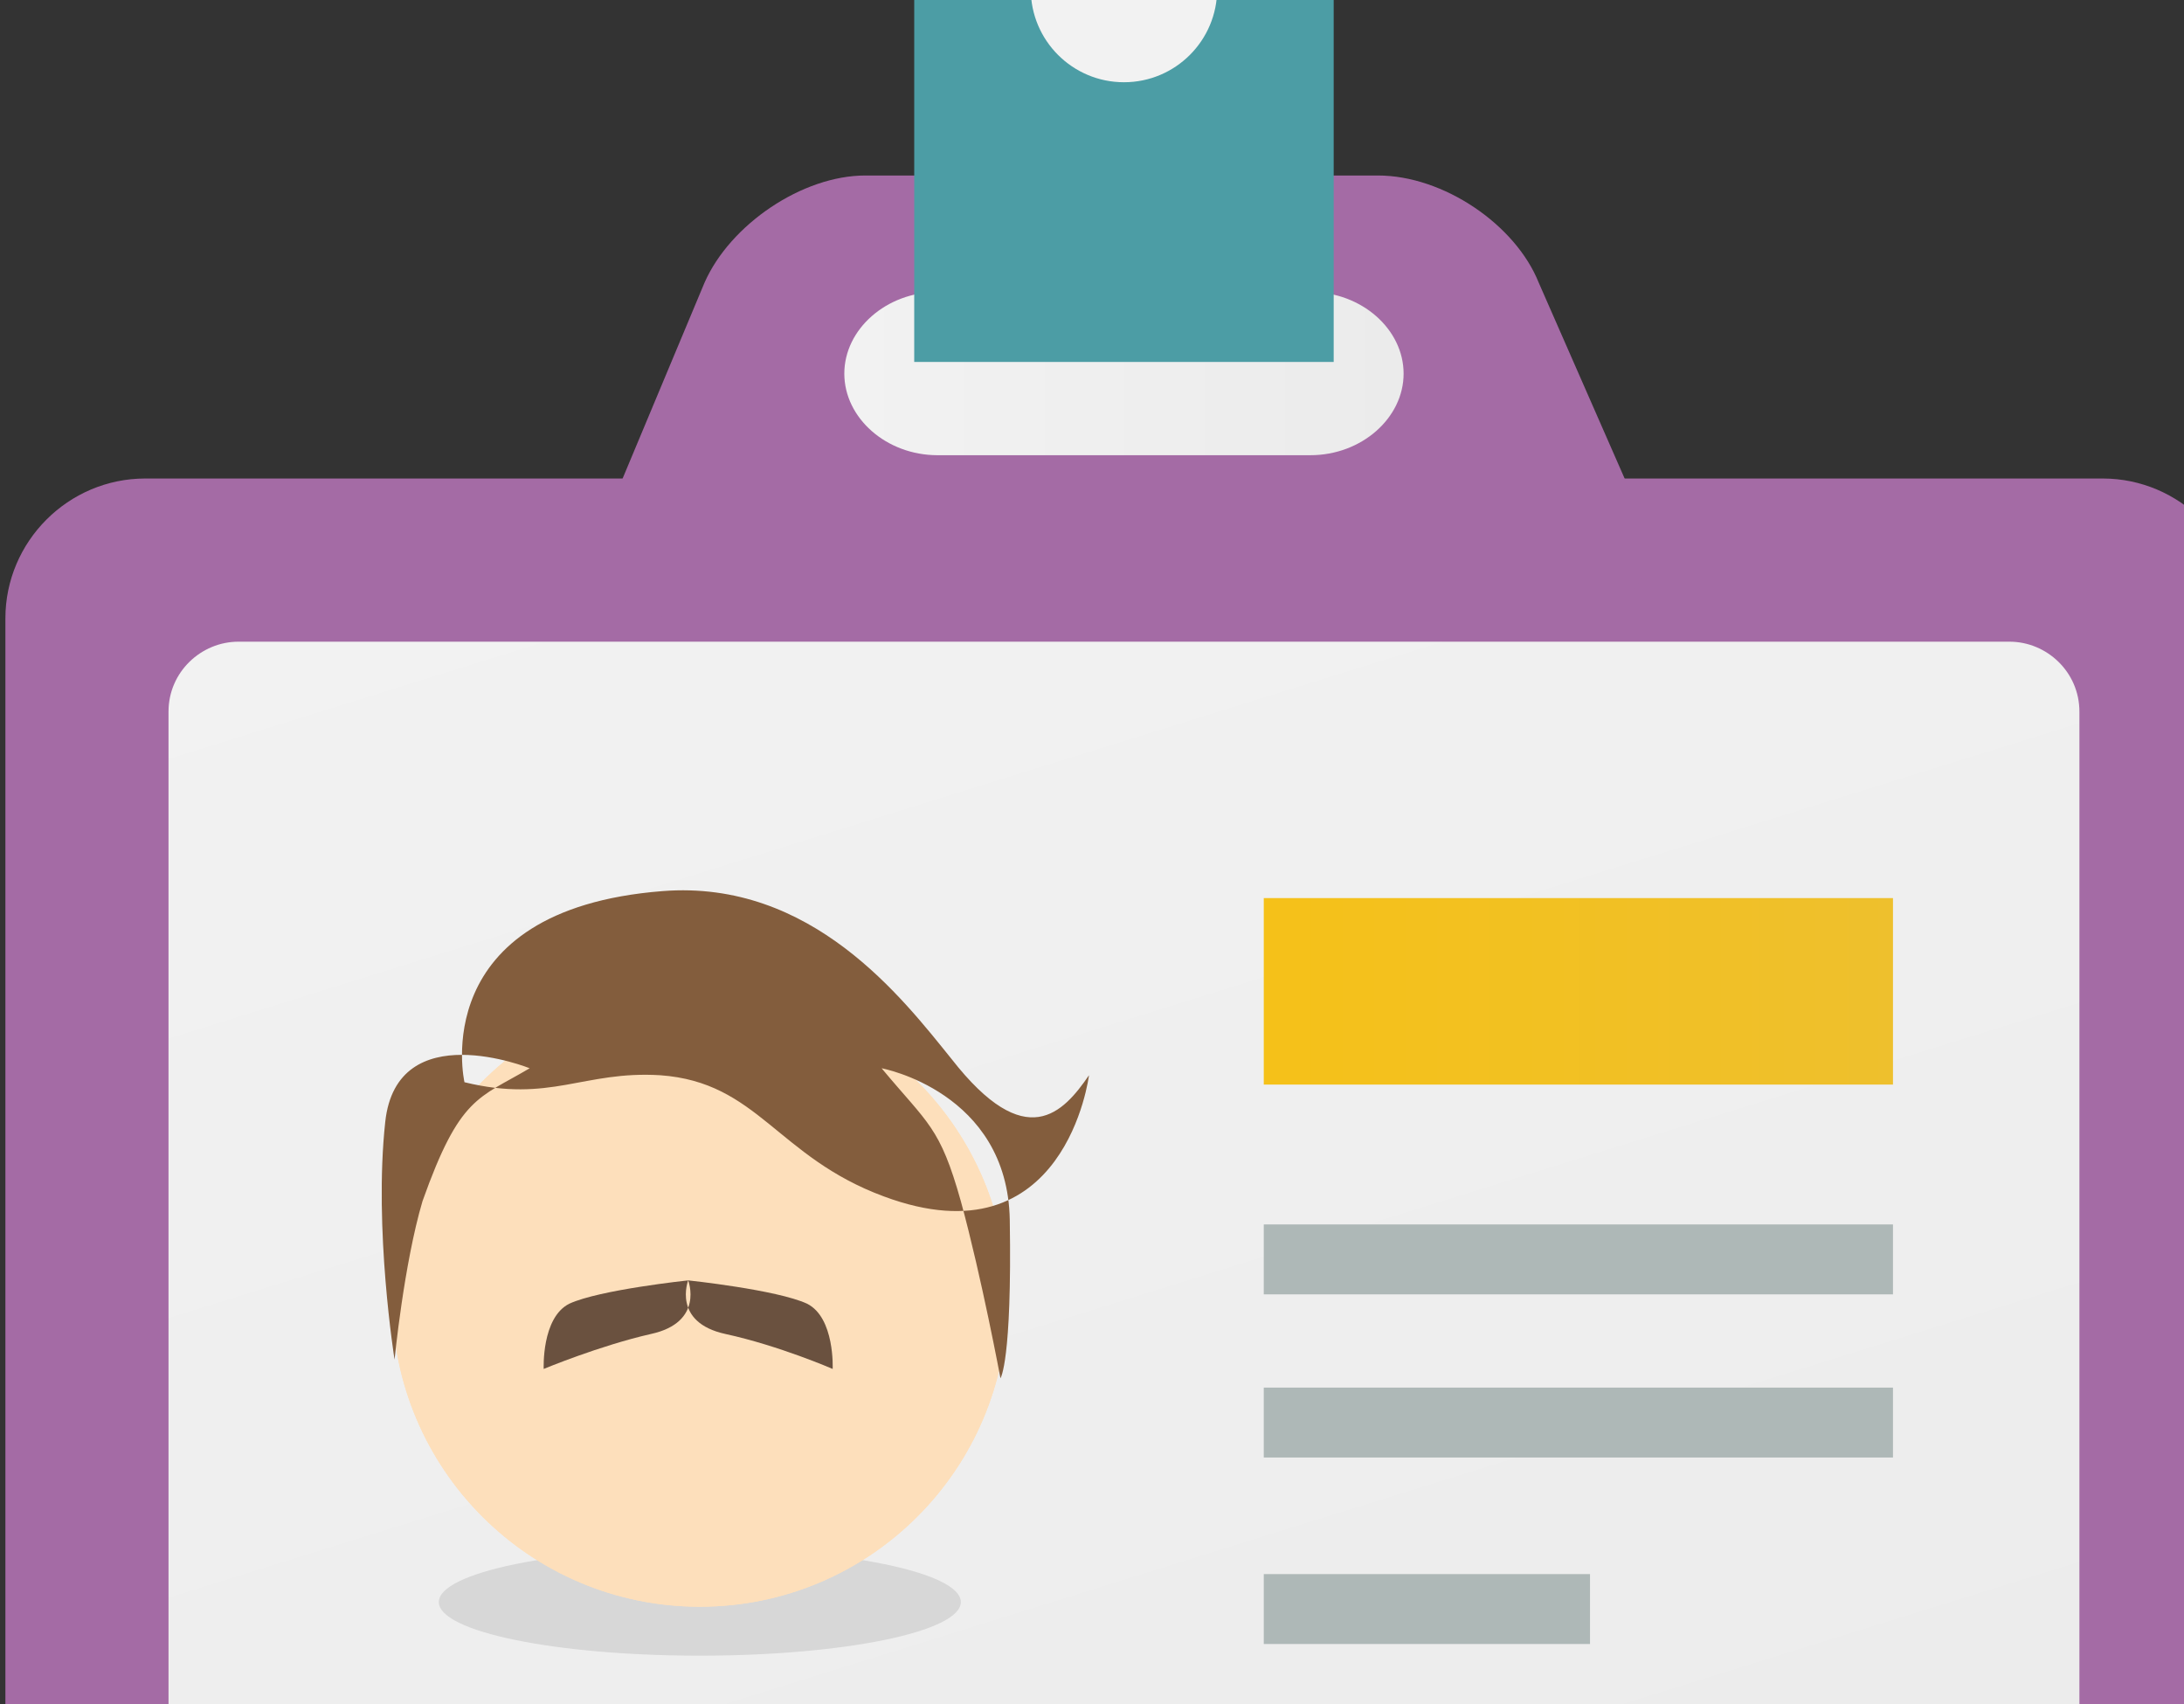
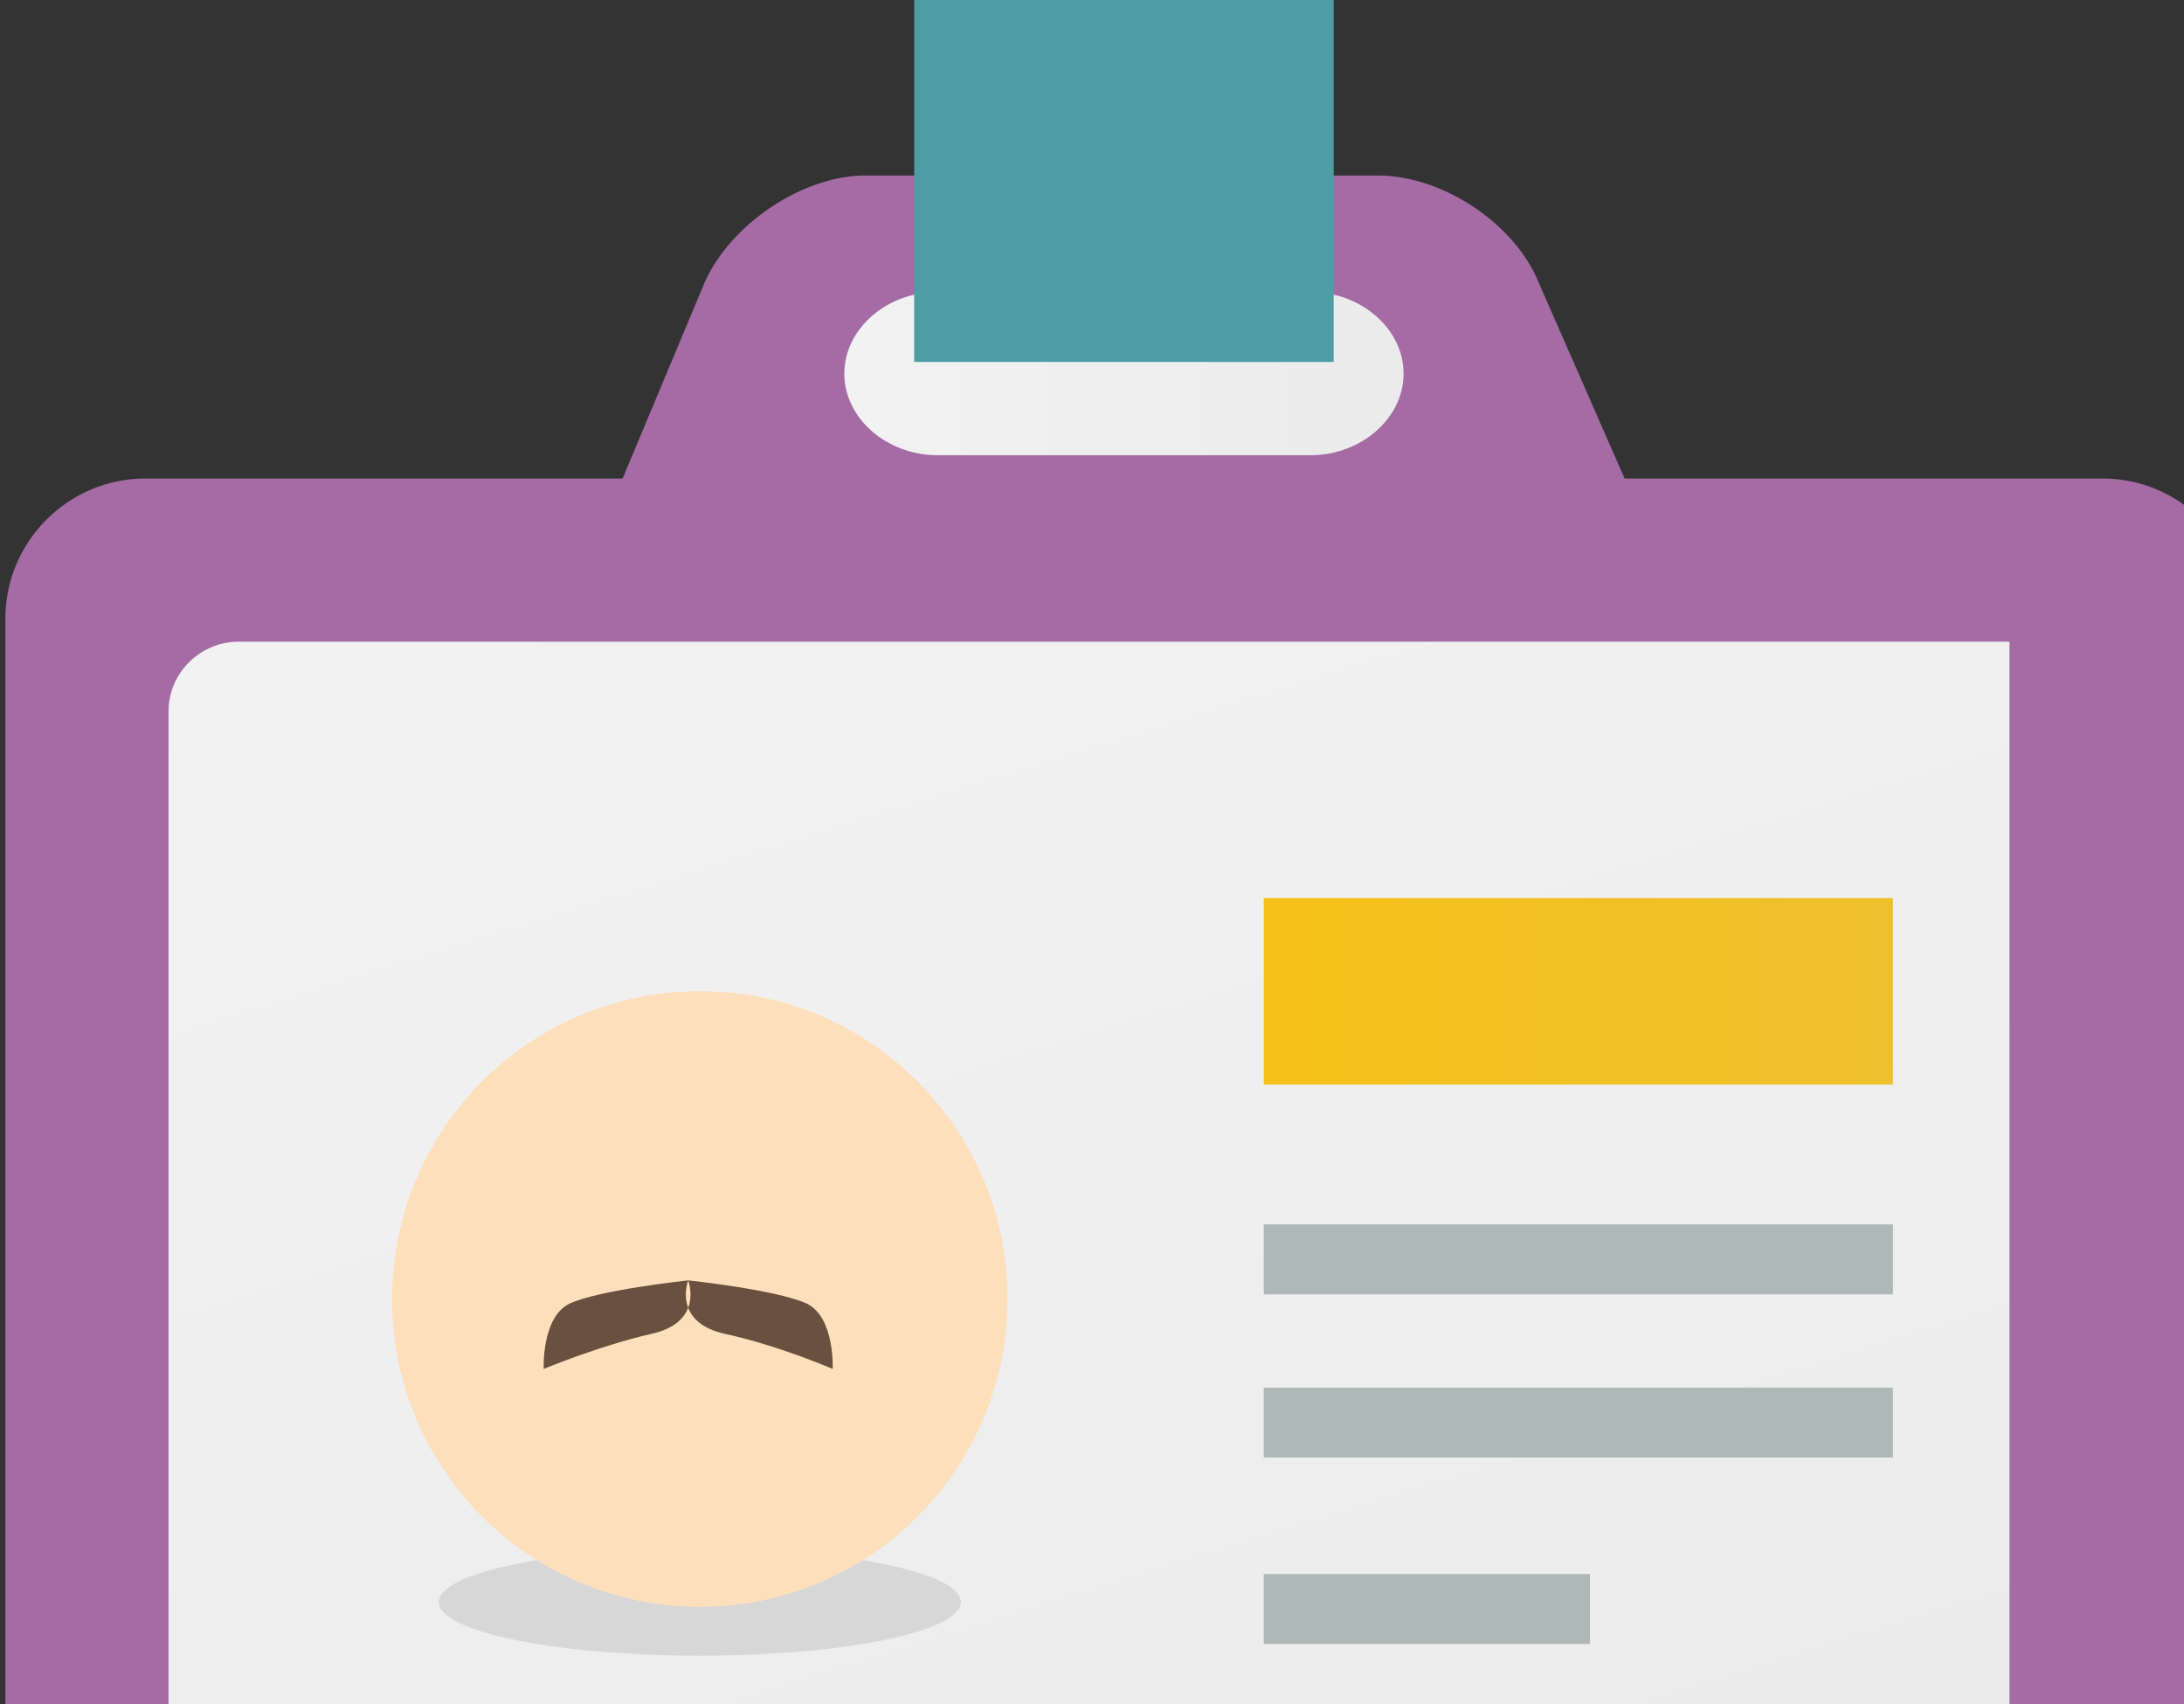
<svg xmlns="http://www.w3.org/2000/svg" viewBox="0 0 200 156" style="max-width:200px">
  <rect x="0" y="0" width="200" height="156" fill="#333333" stroke="none" />
  <title>entitlement</title>
  <desc>Created with Sketch.</desc>
  <defs>
    <linearGradient x1="20.699%" y1="-11.39%" x2="81.805%" y2="116.636%" id="a">
      <stop stop-color="#F2F2F2" offset="0%" />
      <stop stop-color="#EBEBEB" offset="100%" />
    </linearGradient>
    <linearGradient x1=".107%" y1="50.486%" x2="100.107%" y2="50.486%" id="b">
      <stop stop-color="#F5C119" offset="0%" />
      <stop stop-color="#EEC02D" offset="100%" />
    </linearGradient>
    <linearGradient x1=".121%" y1="50.556%" x2="100.121%" y2="50.556%" id="c">
      <stop stop-color="#F2F2F2" offset="0%" />
      <stop stop-color="#EBEBEB" offset="100%" />
    </linearGradient>
  </defs>
  <g fill="none" fill-rule="evenodd">
    <g>
      <path d="M205.36 173.982c0 7.043-5.762 12.805-12.804 12.805H13.298c-7.042 0-12.804-5.762-12.804-12.805V56.612c0-7.043 5.762-12.805 12.804-12.805h179.258c7.042 0 12.804 5.762 12.804 12.804v117.372z" id="Shape" fill="#A46BA5" />
-       <path d="M190.422 165.446c0 3.628-2.988 6.402-6.402 6.402H21.834c-3.414 0-6.402-2.774-6.402-6.402v-100.3c0-3.626 2.988-6.4 6.402-6.4H184.02c3.414 0 6.402 2.774 6.402 6.4v100.3z" id="Shape" fill="url(#a)" />
+       <path d="M190.422 165.446c0 3.628-2.988 6.402-6.402 6.402H21.834c-3.414 0-6.402-2.774-6.402-6.402v-100.3c0-3.626 2.988-6.4 6.402-6.4H184.02v100.3z" id="Shape" fill="url(#a)" />
      <path id="Rectangle-path" fill="#AEB8B7" d="M115.73 112.096h57.62v6.402h-57.62z" />
      <path id="Rectangle-path" fill="url(#b)" d="M115.73 82.22h57.62v17.072h-57.62z" />
      <path fill="#AEB8B7" d="M115.73 127.034h57.62v6.402h-57.62zM115.73 144.106h29.877v6.402H115.73z" />
      <path d="M150.09 46.795c2.346 5.335-.642 9.816-6.617 9.816H62.38c-5.975 0-8.75-4.48-6.615-9.815l8.75-20.914c2.347-5.334 8.962-9.815 14.724-9.815h46.948c5.975 0 12.59 4.48 14.724 9.816l9.177 20.915z" id="Shape" fill="#A46BA5" />
      <path d="M128.535 34.204c0 4.055-3.84 7.47-8.536 7.47H85.854c-4.695 0-8.536-3.415-8.536-7.47s3.84-7.47 8.535-7.47H120c4.694 0 8.535 3.415 8.535 7.47z" id="Shape" fill="url(#c)" />
      <path d="M113.597-18.08h-21.34L83.72-7.41v40.547h38.413V-7.41l-8.536-10.67z" id="Shape" fill="#4C9DA5" />
-       <circle id="Oval" fill="#F2F2F2" cx="102.927" cy="-1.007" r="8.536" />
      <g transform="translate(33.144 80.299)">
        <ellipse id="Oval" opacity=".1" fill="#000" cx="30.943" cy="66.368" rx="23.901" ry="4.908" />
        <g transform="translate(2.134 8.536)" fill="#FDDFBB">
          <ellipse id="Oval" cx="28.809" cy="30.09" rx="28.169" ry="28.169" />
          <ellipse cx="28.809" cy="30.09" rx="28.169" ry="28.169" />
        </g>
-         <path d="M9.39 18.78S5.762 2.987 27.53 1.28C41.186.213 49.51 11.097 53.99 16.645c6.83 8.75 10.244 4.91 12.59 1.494 0 0-2.133 17.285-18.778 11.096-9.816-3.628-11.524-10.457-20.487-11.097-7.042-.428-10.03 2.56-17.925.64zM15.365 17.5S3.2 12.59 2.135 22.406c-1.068 9.817.853 21.767.853 21.767s.853-8.75 2.56-14.51c3.415-9.604 5.122-9.39 9.817-12.165zM47.59 17.5s11.522 2.133 11.736 13.87c.213 13.018-.854 14.51-.854 14.51s-1.707-9.175-3.628-16.217c-1.92-6.83-2.987-7.042-7.255-12.164z" id="Shape" fill="#835D3D" />
        <path d="M29.876 36.92s1.494 3.84-3.414 4.907c-4.695 1.067-9.817 3.2-9.817 3.2s-.213-4.694 2.348-5.974c2.774-1.28 10.883-2.134 10.883-2.134zM29.876 36.92s-1.494 3.84 3.415 4.907c4.91 1.067 9.817 3.2 9.817 3.2s.214-4.694-2.347-5.974c-2.774-1.28-10.884-2.134-10.884-2.134z" fill="#6A513F" />
      </g>
    </g>
  </g>
</svg>